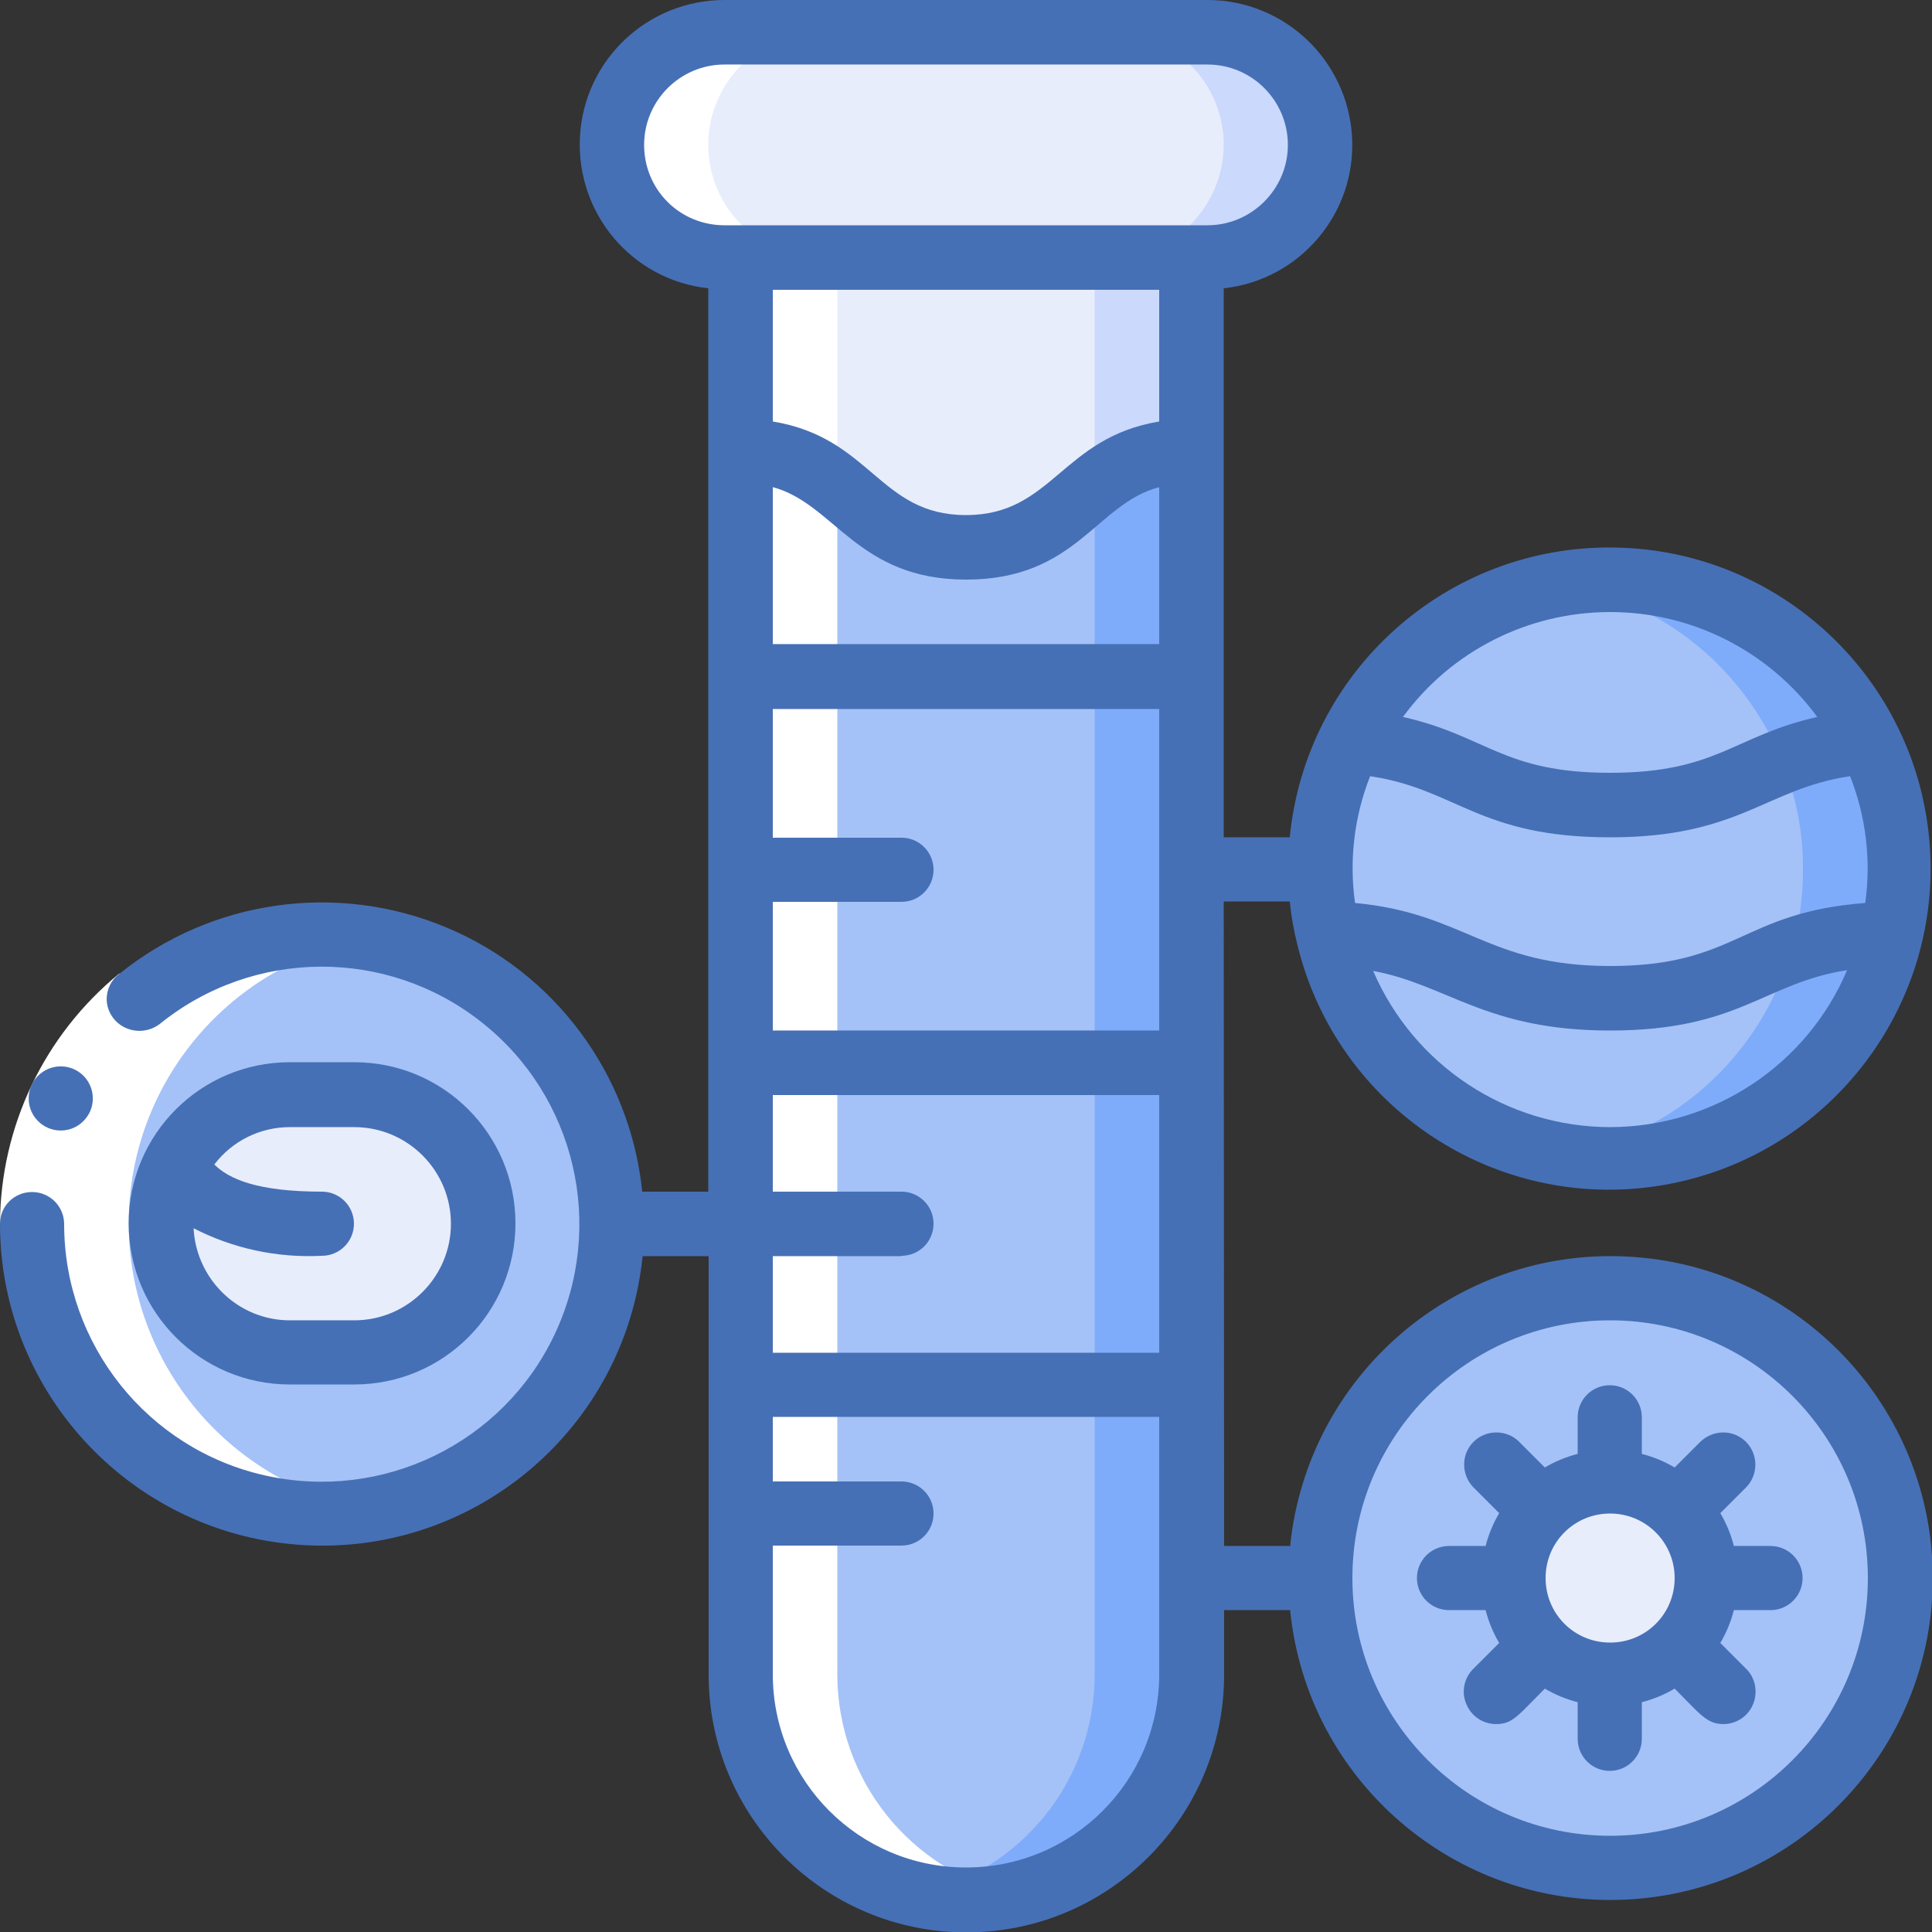
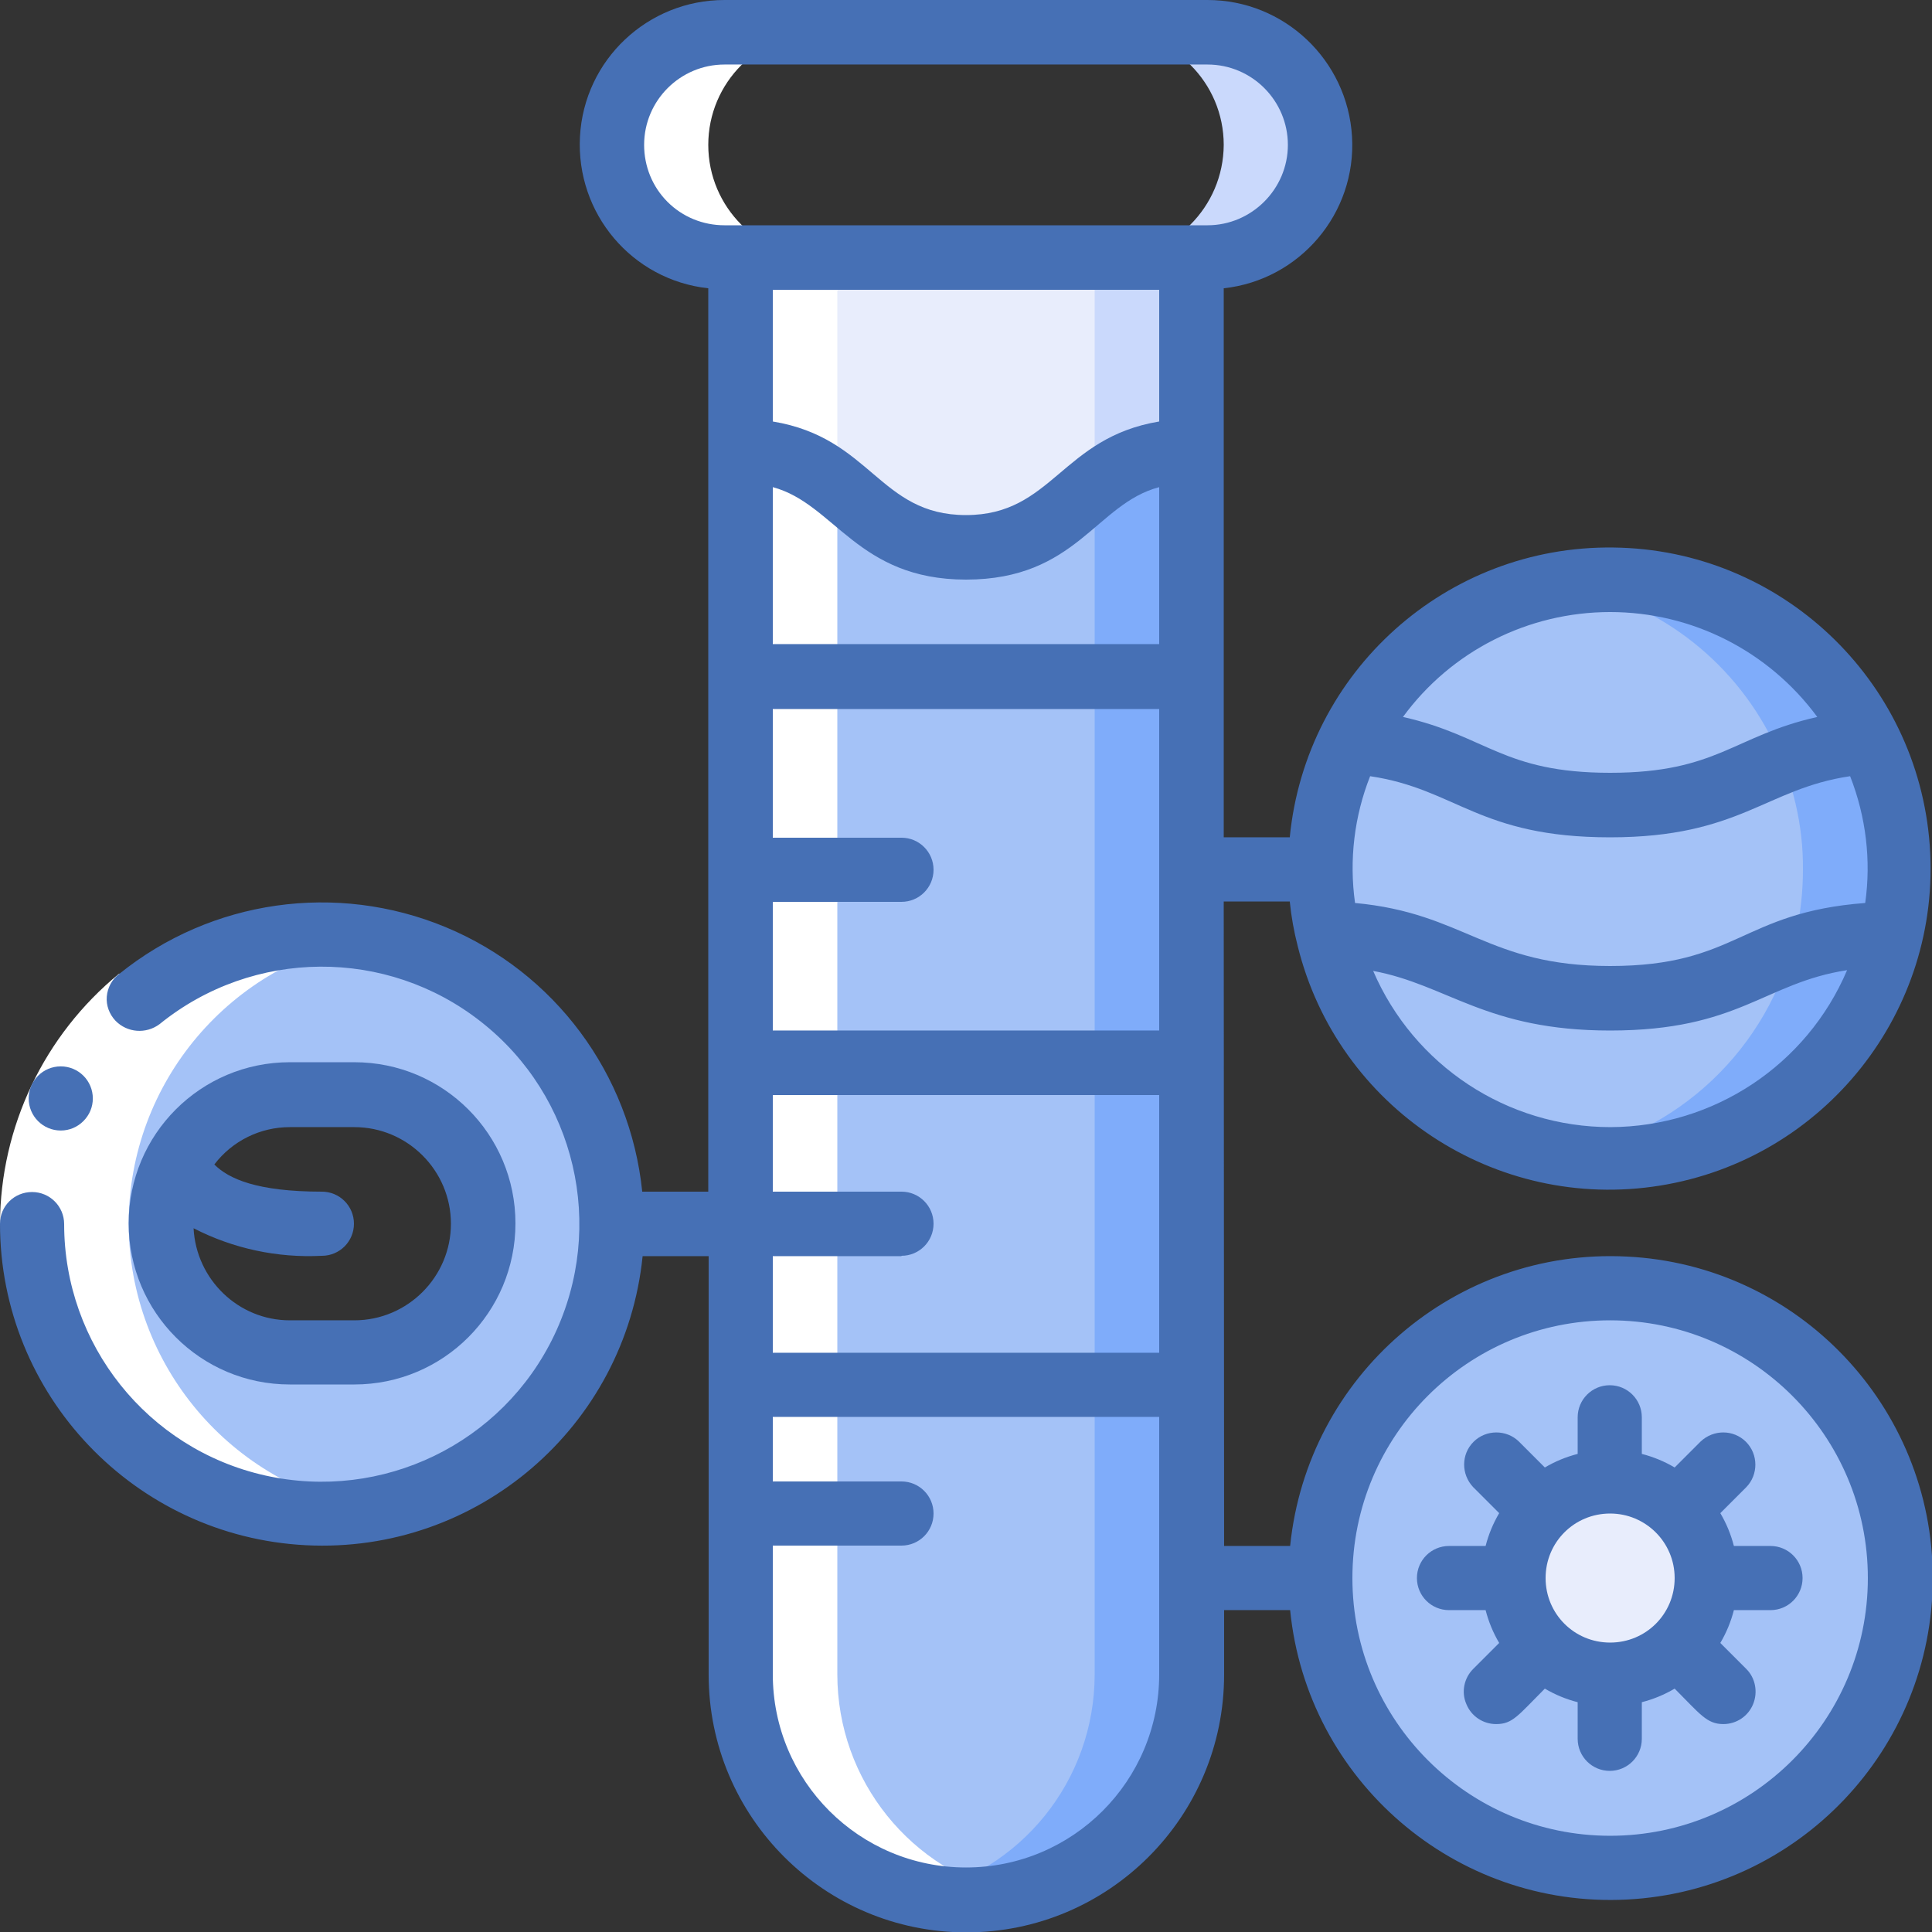
<svg xmlns="http://www.w3.org/2000/svg" version="1.1" id="Layer_1" x="0px" y="0px" viewBox="0 0 512 512" style="enable-background:new 0 0 512 512;" xml:space="preserve">
  <rect x="0" y="0" width="512" height="512" fill="#333333" stroke="none" />
  <g>
    <g id="Icons" transform="translate(1 1)">
-       <path id="Shape" style="fill:#E8EDFC;" d="M348.9,37.4c-0.1,16.5-13.4,29.8-29.9,29.9H191c-16.5,0-29.9-13.4-29.9-29.9    c0.1-16.5,13.4-29.8,29.9-29.9h128C335.5,7.5,348.9,20.9,348.9,37.4z" />
      <path style="fill:#CAD9FC;" d="M319,7.5h-25.6c16.5,0,29.9,13.4,29.9,29.9c-0.1,16.5-13.4,29.8-29.9,29.9H319    c16.5-0.1,29.8-13.4,29.9-29.9C348.9,20.9,335.5,7.5,319,7.5z" />
      <path style="fill:#A4C2F7;" d="M314.7,118.5v324.3c0,33-26.7,59.7-59.7,59.7s-59.7-26.7-59.7-59.7V118.5    c29.9,0,29.9,25.6,59.7,25.6S284.9,118.5,314.7,118.5z" />
      <path style="fill:#7FACFA;" d="M289.1,127.7v315c0,28.1-19.5,52.3-46.9,58.3c17.7,3.9,36.2-0.4,50.3-11.8    c14.1-11.3,22.3-28.5,22.3-46.6V118.5C305.3,118.3,296.2,121.6,289.1,127.7L289.1,127.7z" />
      <path style="fill:#E8EDFC;" d="M314.7,67.3v51.2c-9.4-0.2-18.5,3.1-25.6,9.2c-9.2,7.3-16.4,16.4-34.1,16.4    c-29.9,0-29.9-25.6-59.7-25.6V67.3H314.7z" />
      <path style="fill:#CAD9FC;" d="M314.7,67.3v51.2c-9.4-0.2-18.5,3.1-25.6,9.2V67.3H314.7z" />
      <path style="fill:#A4C2F7;" d="M502.5,229.4c0,5.8-0.6,11.5-1.9,17.2h-0.1c-8,34.9-39.1,59.7-74.9,59.7    c-35.8,0-66.9-24.8-74.8-59.8c-1.2-5.6-1.9-11.3-1.9-17.1c0-11.8,2.7-23.4,7.9-33.9c12.9-26.3,39.6-42.9,68.9-42.9    s56,16.6,68.9,42.9C499.8,206,502.5,217.6,502.5,229.4z" />
      <path style="fill:#7FACFA;" d="M494.5,195.5c-14.8-30.6-48.2-47.7-81.7-41.8c24.3,4.1,45.2,19.6,56.1,41.8    c5.2,10.5,8,22.1,7.9,33.9c0,5.8-0.6,11.5-1.9,17.2h-0.1c-6.9,30.3-31.4,53.4-62,58.6c40.1,6.8,78.6-18.9,87.6-58.6h0.1    c1.2-5.6,1.9-11.4,1.9-17.2C502.5,217.6,499.8,206,494.5,195.5L494.5,195.5z" />
      <path style="fill:#A4C2F7;" d="M425.7,340.3c-31.1,0-59.1,18.7-71,47.4s-5.3,61.7,16.6,83.7c22,22,55,28.5,83.7,16.6    s47.4-39.9,47.4-71C502.5,374.7,468.1,340.3,425.7,340.3z M425.7,442.7c-14.1,0-25.6-11.5-25.6-25.6c0-14.1,11.5-25.6,25.6-25.6    s25.6,11.5,25.6,25.6C451.3,431.3,439.8,442.7,425.7,442.7z" />
      <path style="fill:#A4C2F7;" d="M84.3,246.5c-42.4,0-76.8,34.4-76.8,76.8s34.4,76.8,76.8,76.8s76.8-34.4,76.8-76.8    S126.7,246.5,84.3,246.5z M117,347.4c-6.4,6.4-15.1,10-24.1,10H75.8c-18.9,0-34.1-15.3-34.1-34.1c0-18.9,15.3-34.1,34.1-34.1h17.1    c13.8,0,26.3,8.3,31.6,21.1C129.7,323,126.8,337.7,117,347.4L117,347.4z" />
      <g>
-         <path style="fill:#E8EDFC;" d="M127,323.3c0,9.1-3.6,17.7-10,24.1c-6.4,6.4-15.1,10-24.1,10H75.8c-18.9,0-34.1-15.3-34.1-34.1     c0-18.9,15.3-34.1,34.1-34.1h17.1C111.7,289.1,127,304.4,127,323.3z" />
        <circle id="Oval" style="fill:#E8EDFC;" cx="425.7" cy="417.1" r="25.6" />
      </g>
    </g>
    <g id="Layer_3" transform="translate(1 1)">
      <path style="fill:#FFFFFF;" d="M33.1,323.3c0-37.5,27.1-69.4,64-75.6c-30.1-5.1-60.3,8.1-77,33.6c-16.7,25.5-16.7,58.5,0,84.1    c16.7,25.5,47,38.7,77,33.6C60.2,392.7,33.2,360.7,33.1,323.3z" />
      <path style="fill:#FFFFFF;" d="M220.9,442.7V67.3h-4.3c-16.5,0-29.9-13.4-29.9-29.9s13.4-29.9,29.9-29.9H191    c-16.5,0-29.9,13.4-29.9,29.9s13.4,29.9,29.9,29.9h4.3v375.5c0,18.1,8.2,35.2,22.3,46.5s32.5,15.7,50.2,11.8    C240.4,495,220.9,470.8,220.9,442.7z" />
    </g>
    <path style="fill:#FFFFFF;" d="M31.6,258l10.8,13.3c-15.9,13-25.2,32.4-25.3,53H0C0.1,298.6,11.7,274.3,31.6,258z" />
    <g>
      <path style="fill:#4670B5;" d="M324.3,238.9h17.5c0.4,4,1.1,7.9,2.1,11.8c10.6,42.9,52.4,70.5,96,63.5c43.6-7,74.7-46.2,71.5-90.2    s-39.6-78.4-83.8-78.9c-44.2-0.6-81.5,32.8-85.8,76.8h-17.5V76.4c20.2-2.2,35.2-19.9,34-40.2S340.3,0,320,0H192    c-20.3,0-37.2,15.8-38.3,36.2s13.8,38,34,40.2v239.4h-17.5c-3.2-31.2-23.2-58.1-52.1-70.1c-28.9-12-62.1-7.3-86.5,12.4    c-1.9,1.4-3.1,3.6-3.3,6c-0.2,2.4,0.7,4.7,2.3,6.4c3.1,3.2,8.1,3.6,11.7,0.9c24.8-20.1,60.2-20.3,85.2-0.6    c25.1,19.7,33.1,54.2,19.4,83c-13.7,28.8-45.6,44.2-76.7,37.2s-53.2-34.7-53.2-66.6c0-4.7-3.8-8.5-8.5-8.5S0,319.6,0,324.3    c0,45.4,35.7,82.9,81.1,85.2c45.4,2.3,84.6-31.4,89.2-76.6h17.5v110.9c0,37.7,30.6,68.3,68.3,68.3s68.3-30.6,68.3-68.3v-17.1h17.5    c4.5,45.2,43.8,79,89.2,76.7c45.4-2.3,81.1-39.8,81.1-85.2s-35.7-83-81.1-85.2c-45.4-2.3-84.6,31.5-89.2,76.7h-17.5L324.3,238.9z     M494.3,239.3c-33,2.5-33.9,16.7-67.6,16.7c-32.6,0-38.4-14-67.6-16.7c-1.6-11.4-0.2-23,4-33.6c22.9,3.4,28.8,16.2,63.6,16.2    c34.4,0,41.2-12.9,63.6-16.2C494.5,216.4,495.9,228,494.3,239.3z M363.9,257.3c19.8,3.7,29.9,15.8,62.8,15.8    c34.2,0,40.8-12.6,62.8-16c-10.7,25.2-35.4,41.5-62.7,41.6C399.4,298.7,374.7,282.4,363.9,257.3L363.9,257.3z M481.6,190    c-22.2,5-26.5,14.8-54.9,14.8S394,195,371.8,190c12.8-17.5,33.2-27.8,54.9-27.8S468.7,172.5,481.6,190L481.6,190z M426.7,349.9    c37.7,0,68.3,30.6,68.3,68.3s-30.6,68.3-68.3,68.3s-68.3-30.6-68.3-68.3C358.4,380.4,389,349.9,426.7,349.9z M307.2,273.1H204.8    v-34.1h34.1c4.7,0,8.5-3.8,8.5-8.5s-3.8-8.5-8.5-8.5h-34.1v-34.1h102.4V273.1z M204.8,170.7v-41.6c16.4,4.4,22.4,24.5,51.2,24.5    c29.3,0,34.4-20.1,51.2-24.5v41.6H204.8z M307.2,111.7c-25.9,4.3-28.3,24.8-51.2,24.8c-23,0-25.1-20.5-51.2-24.8V76.8h102.4V111.7    z M238.9,332.8c4.7,0,8.5-3.8,8.5-8.5s-3.8-8.5-8.5-8.5h-34.1v-25.6h102.4v68.3H204.8v-25.6H238.9z M170.7,38.4    c0-11.8,9.6-21.3,21.3-21.3h128c11.8,0,21.3,9.6,21.3,21.3s-9.6,21.3-21.3,21.3H192c-5.7,0-11.1-2.2-15.1-6.2    C172.9,49.5,170.7,44.1,170.7,38.4z M307.2,443.7c0,28.3-22.9,51.2-51.2,51.2c-28.3,0-51.2-22.9-51.2-51.2v-34.1h34.1    c4.7,0,8.5-3.8,8.5-8.5s-3.8-8.5-8.5-8.5h-34.1v-17.1h102.4V443.7z" />
      <path style="fill:#4670B5;" d="M16.1,299.6c-4.7,0-8.5-3.8-8.5-8.5s3.8-8.5,8.5-8.5s8.5,3.8,8.5,8.5c0,2.3-0.9,4.4-2.5,6    C20.5,298.7,18.4,299.6,16.1,299.6z" />
      <path style="fill:#4670B5;" d="M76.8,366.9h17.1c23.6,0,42.7-19.1,42.7-42.7c0-23.6-19.1-42.7-42.7-42.7H76.8    c-23.6,0-42.7,19.1-42.7,42.7C34.1,347.8,53.2,366.9,76.8,366.9z M76.8,298.7h17.1c14.1,0,25.6,11.5,25.6,25.6    c0,14.1-11.5,25.6-25.6,25.6H76.8c-13.6,0-24.8-10.8-25.5-24.4c10.5,5.4,22.2,7.9,34,7.3c4.7,0,8.5-3.8,8.5-8.5s-3.8-8.5-8.5-8.5    c-17.2,0-24.7-3.4-28.5-7.2C61.6,302.3,69,298.7,76.8,298.7z" />
      <path style="fill:#4670B5;" d="M393.7,426.7c0.8,3.1,2,6,3.6,8.7l-6.9,6.9c-2.4,2.4-3.2,6.1-1.8,9.3c1.3,3.2,4.4,5.3,7.9,5.3    c4.4,0,5.8-2.3,12.9-9.4c2.7,1.6,5.6,2.8,8.7,3.6v9.7c0,4.7,3.8,8.5,8.5,8.5s8.5-3.8,8.5-8.5v-9.7c3.1-0.8,6-2,8.7-3.6    c6.7,6.7,8.5,9.4,12.9,9.4c3.5,0,6.6-2.1,7.9-5.3c1.3-3.2,0.6-6.9-1.8-9.3l-6.9-6.9c1.6-2.7,2.8-5.6,3.6-8.7h9.7    c4.7,0,8.5-3.8,8.5-8.5s-3.8-8.5-8.5-8.5h-9.7c-0.8-3.1-2-6-3.6-8.7l6.9-6.9c3.2-3.3,3.2-8.7-0.1-12c-3.3-3.3-8.6-3.3-12-0.1    l-6.9,6.9c-2.7-1.6-5.6-2.8-8.7-3.6v-9.7c0-4.7-3.8-8.5-8.5-8.5s-8.5,3.8-8.5,8.5v9.7c-3.1,0.8-6,2-8.7,3.6l-6.9-6.9    c-3.3-3.2-8.7-3.2-12,0.1c-3.3,3.3-3.3,8.6-0.1,12l6.9,6.9c-1.6,2.7-2.8,5.6-3.6,8.7H384c-4.7,0-8.5,3.8-8.5,8.5s3.8,8.5,8.5,8.5    L393.7,426.7z M426.7,401.1c9.4,0,17.1,7.6,17.1,17.1s-7.6,17.1-17.1,17.1s-17.1-7.6-17.1-17.1S417.2,401.1,426.7,401.1z" />
    </g>
  </g>
</svg>